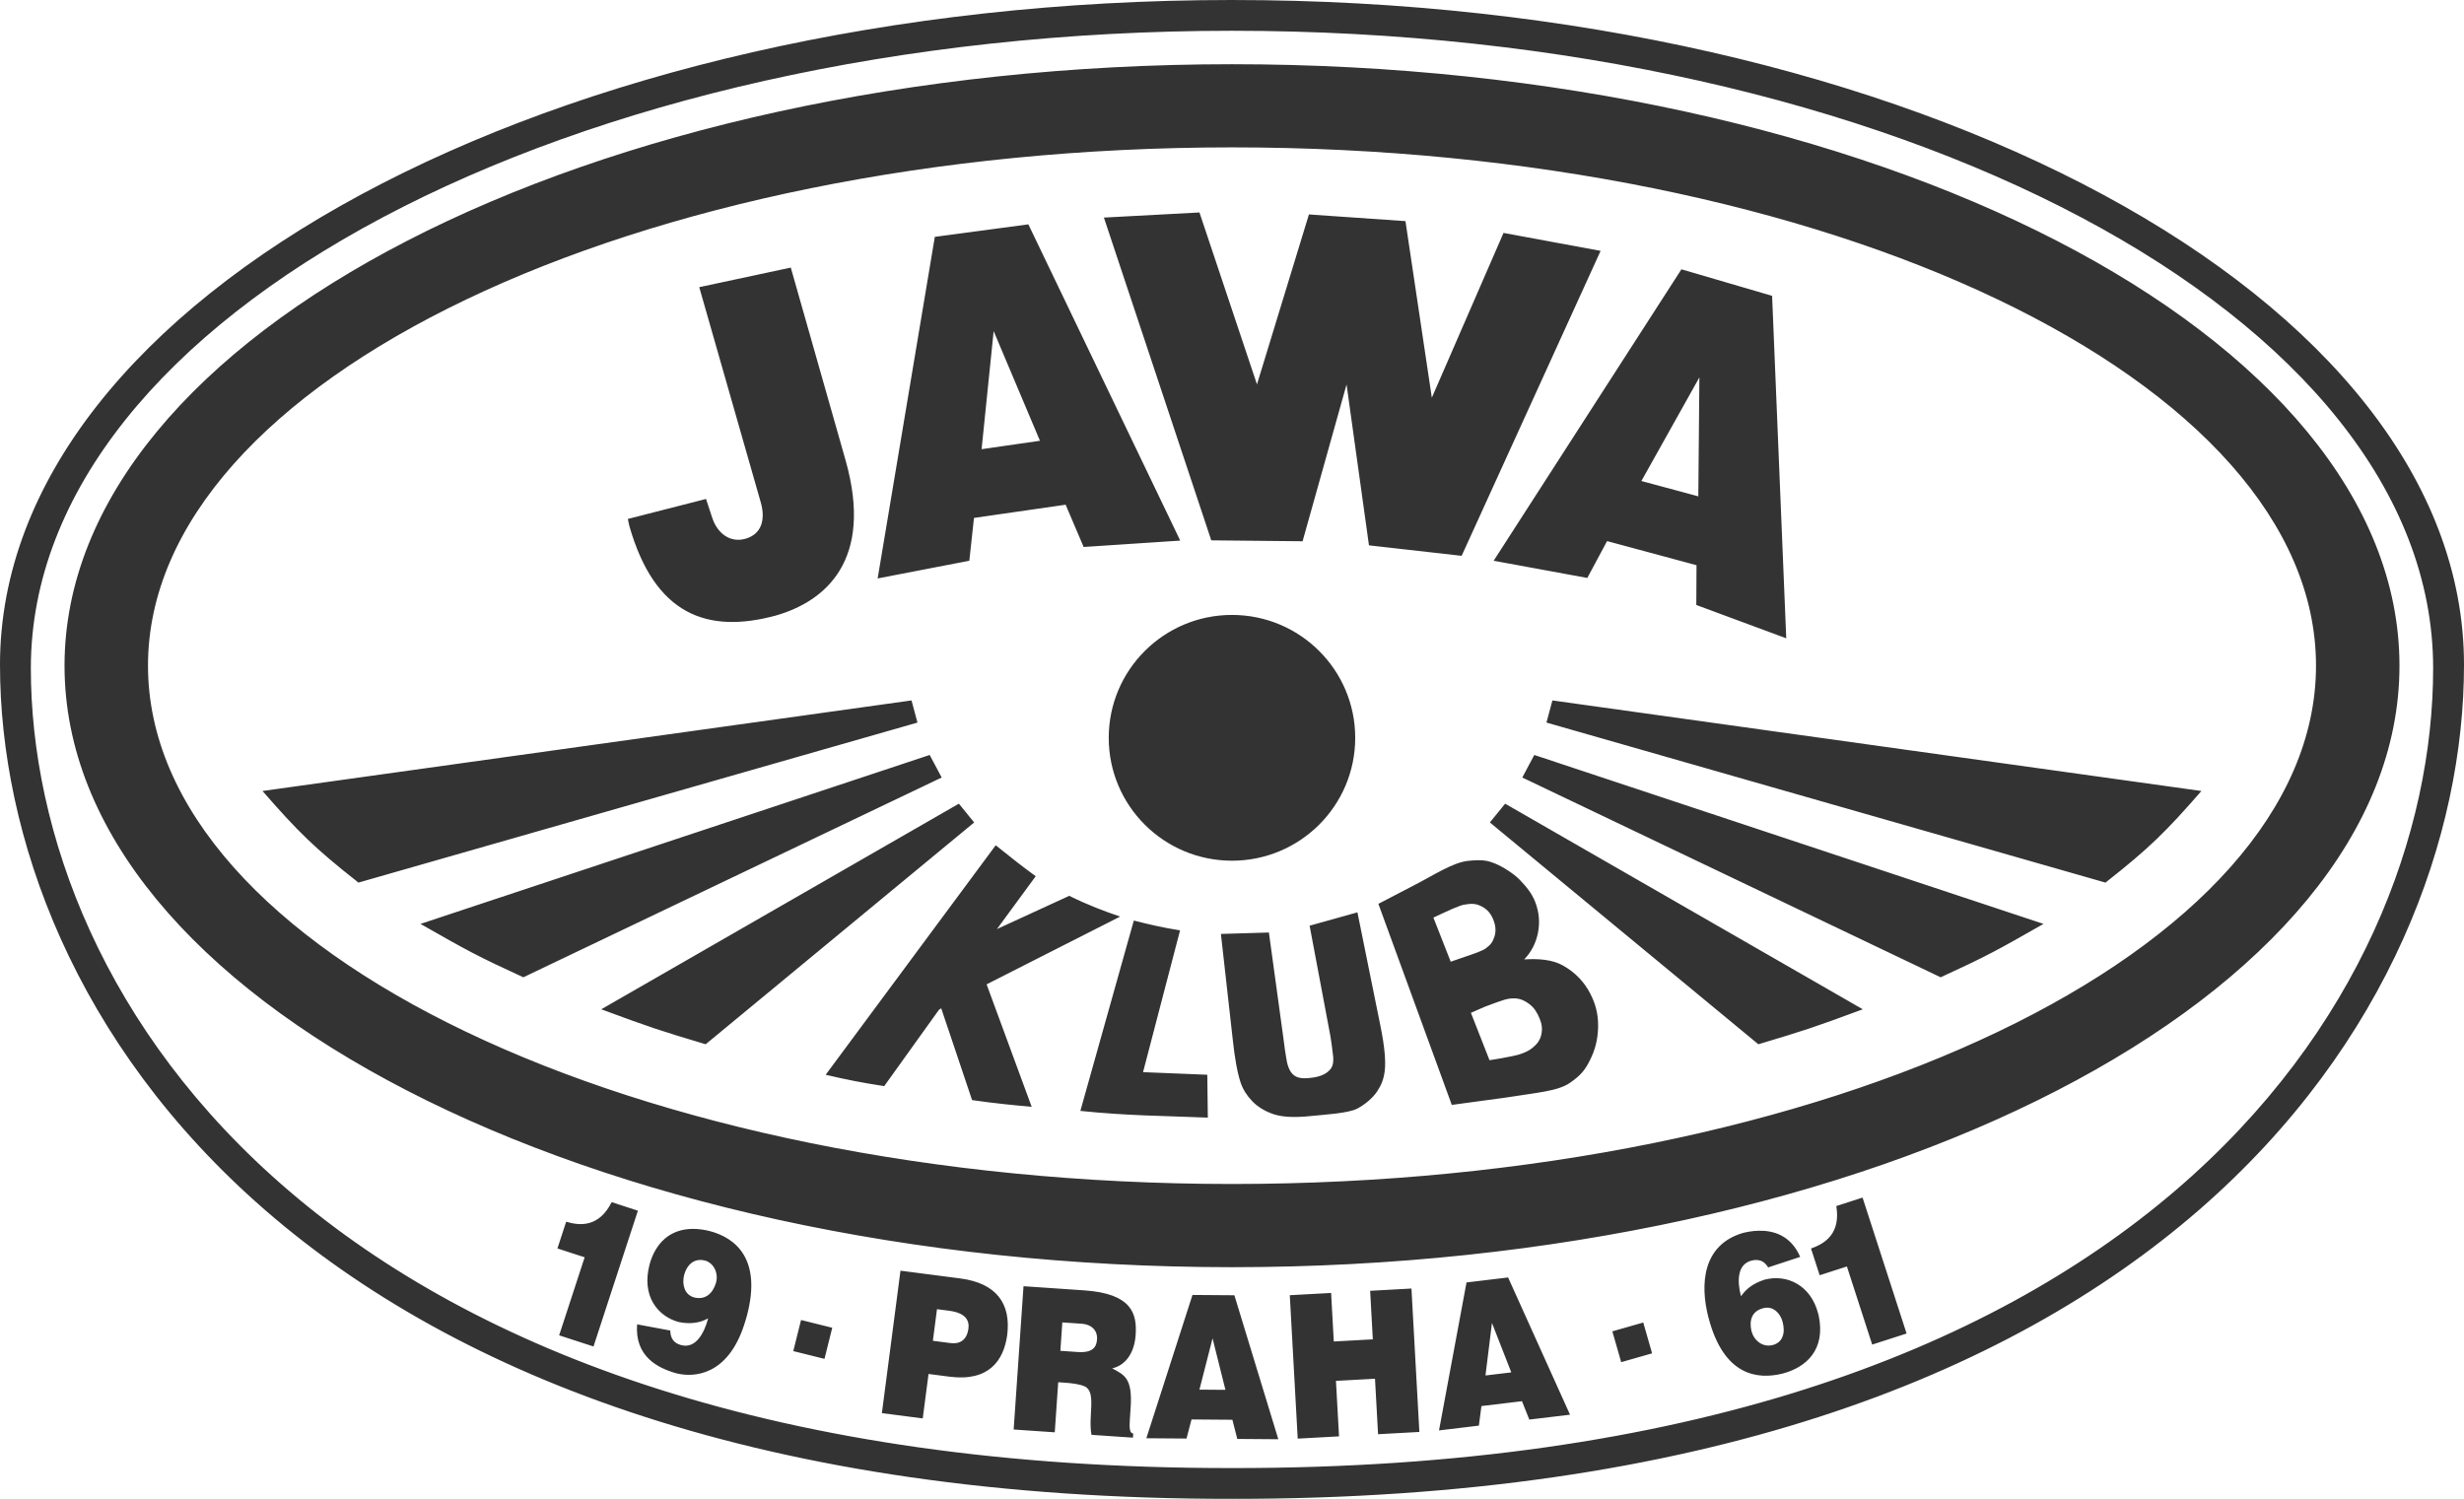
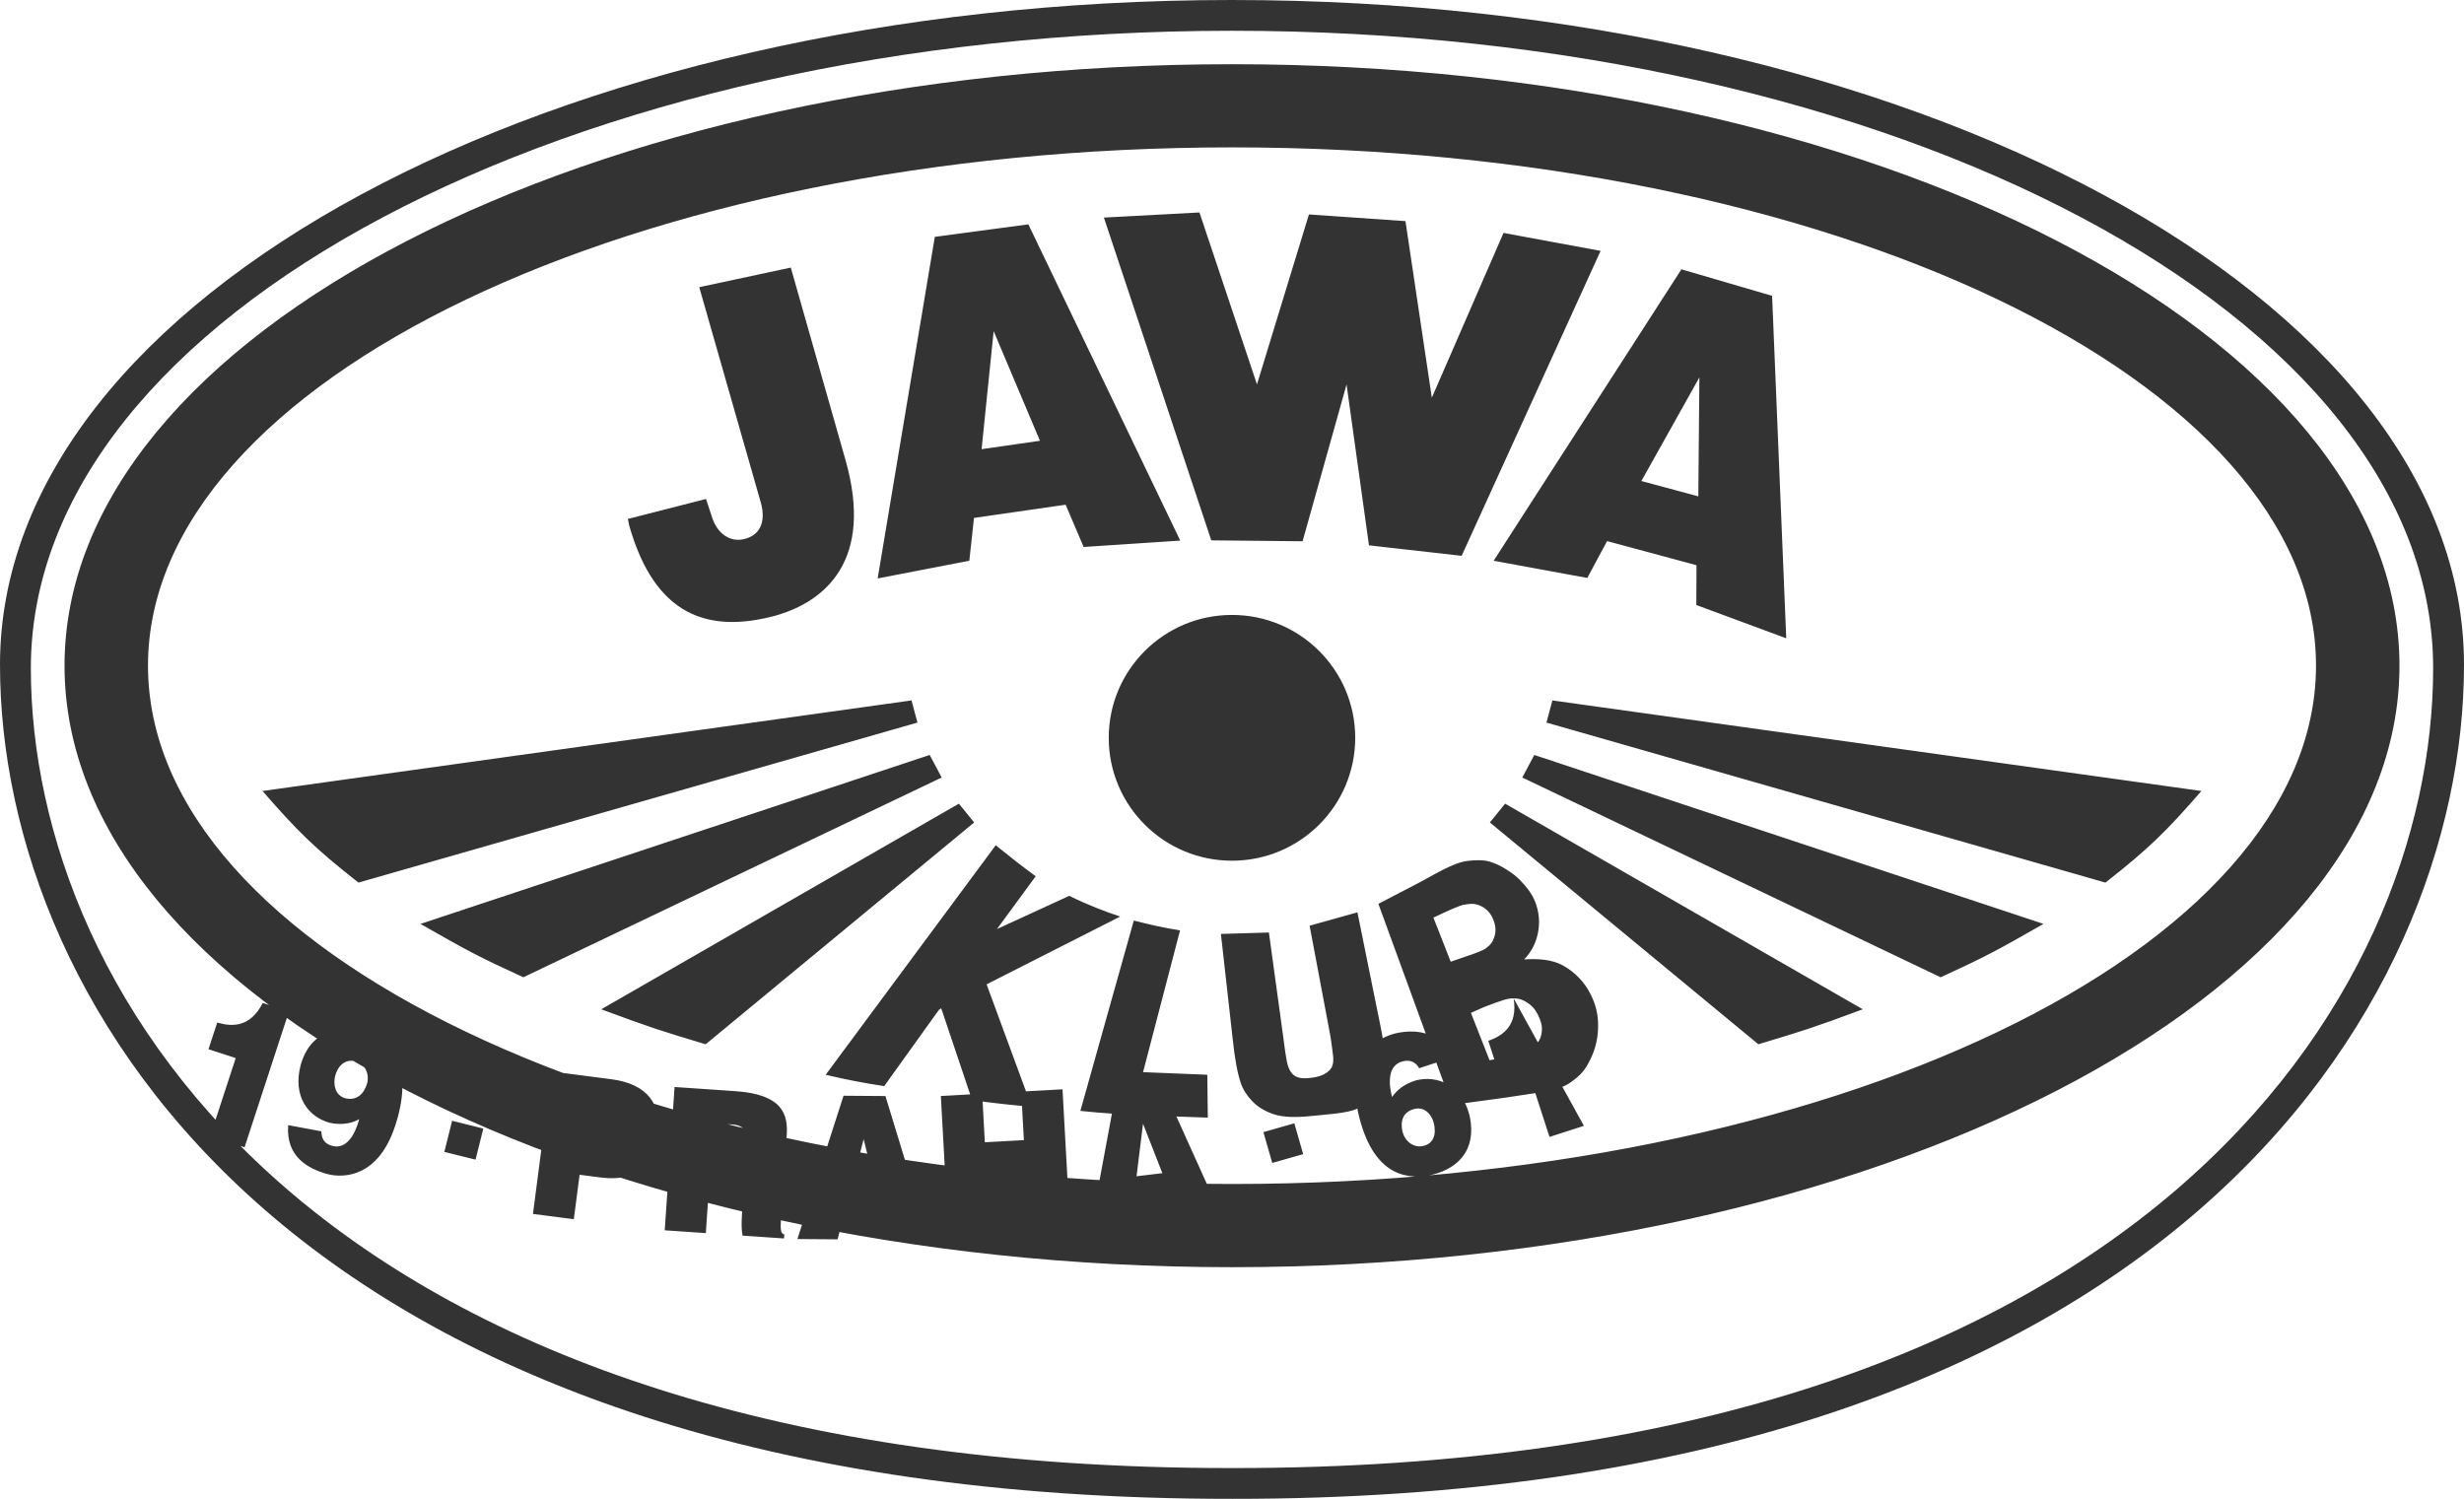
<svg xmlns="http://www.w3.org/2000/svg" width="480" height="292" version="1.1" viewBox="0 0 480 292">
-   <path d="m240 5.4543e-6c-132.55 0-239.96 57.956-240 129.45-0.037 66.483 57.678 162.71 240 162.55v8.7e-4c182.32 0.163 240.04-96.068 240-162.55-0.04-71.493-107.45-129.45-240-129.45zm0 5.995c129.23 0 233.95 55.576 233.99 124.13 0.038 63.754-56.233 156.03-233.99 155.88v-9e-4c-177.76 0.157-234.03-92.122-233.99-155.88 0.04-68.559 104.76-124.13 233.99-124.13zm0 6.516c-125.23 0-227.43 52.66-227.43 117.18 0 64.518 102.2 117.18 227.43 117.18 125.23 0 227.43-52.658 227.43-117.18 0-64.516-102.2-117.18-227.43-117.18zm0 16.201c116.28 0 211.17 45.382 211.17 100.97 0 55.593-94.893 100.98-211.17 100.98-116.28 0-211.17-45.383-211.17-100.98 0-55.593 94.896-100.97 211.17-100.97zm-6.339 12.68-18.615 0.997 20.917 62.881 17.787 0.178 8.567-30.548 4.365 31.345 18.053 2.041 27.07-59.411-18.913-3.496-13.964 32.104-5.137-34.402-18.805-1.303-10.122 33.108zm-33.331 2.317-18.221 2.436-11.138 66.545 17.858-3.446 0.906-8.342 17.857-2.575 3.508 8.235 18.817-1.243zm-46.28 8.422-17.833 3.817 12.038 42.114c0.812 3.059 0.21 5.926-2.964 6.876-3.022 0.904-5.54-1.005-6.548-4.068l-1.206-3.664-15.229 3.896 0.276 1.315c4.947 17.399 15.213 21.093 28.465 17.527 9.717-2.749 19.22-10.768 13.654-30.338zm173.5 0.335-36.578 56.778 18.243 3.352 3.853-7.18 17.421 4.696-0.039 7.751 17.521 6.491-2.756-66.719zm-133.98 12.042 9.019 21.362-11.37 1.639zm137.48 9.012-0.209 23.178-11.091-2.988zm-91.056 46.28c-13.259 0-24.006 10.719-24.006 23.941 0 13.222 10.747 23.941 24.006 23.941 13.258 0 24.008-10.718 24.008-23.941 0-13.223-10.75-23.941-24.008-23.941zm-62.426 16.657-126.43 17.643c6.876 7.878 10.026 11.03 18.689 17.845l108.9-31.174zm124.85 0-1.159 4.314 108.9 31.175c8.664-6.816 11.815-9.969 18.689-17.846zm-121.31 10.625-99.196 32.912c9.252 5.265 10.838 6.17 20.038 10.399l81.495-38.919zm117.78 0-2.338 4.391 81.497 38.92c9.198-4.23 10.787-5.134 20.036-10.4zm-112.09 9.488-69.669 40.058c9.846 3.647 11.406 4.13 20.338 6.814l52.304-43.212zm106.41 0-2.972 3.66 52.303 43.212c8.933-2.683 10.492-3.165 20.34-6.814zm-99.235 8.101-33.127 44.711c4.005 0.955 7.399 1.605 11.403 2.213l10.649-14.851 0.458-0.305 6.01 17.877c4.091 0.607 8.343 1.019 11.612 1.313l-8.784-23.862 26.022-13.206c-3.004-0.998-6.311-2.257-9.924-4.037l-14.081 6.473 7.552-10.292c-2.743-1.996-5.049-3.819-7.79-6.033zm93.802 2.914c-0.514 0.011-1.112 0.055-1.83 0.132-3.001 0.323-6.871 2.922-10.478 4.751l-6.951 3.619 14.302 39.168 10.398-1.41c6.351-1.012 10.243-1.257 12.617-2.888 2.217-1.524 3.008-2.626 3.909-4.433 0.999-2.003 1.515-3.956 1.577-6.415 0.066-2.688-0.601-4.728-1.511-6.505-1.155-2.263-2.945-4.198-5.429-5.559-2.048-1.121-4.775-1.309-7.457-1.131 1.393-1.454 2.287-3.189 2.684-5.196 0.395-2.011 0.225-3.989-0.514-5.937-0.683-1.799-1.839-3.124-3.068-4.407-1.065-1.115-3.329-2.585-4.899-3.191-1.023-0.395-1.809-0.635-3.35-0.599zm-1.186 8.504c0.564-0.011 1.14 0.073 1.778 0.366 1.019 0.473 1.821 1.145 2.393 2.386 0.598 1.297 0.741 2.518 0.353 3.664-0.363 1.076-0.705 1.526-1.67 2.25-0.615 0.461-2.324 1.077-4.037 1.637l-2.801 0.966-3.372-8.594 2.114-0.985 1.713-0.774c1.234-0.494 1.729-0.733 2.519-0.81 0.34-0.055 0.674-0.098 1.012-0.105zm-22.155 1.651-9.314 2.603 3.966 21.065c0.185 0.909 0.589 3.962 0.622 4.418 0.12 1.605-0.217 2.358-1.191 3.091-0.812 0.609-1.798 0.887-2.863 1.03-1.165 0.158-2.546 0.268-3.496-0.397-1.03-0.725-1.431-2.161-1.667-3.882-0.051-0.359-0.197-1.11-0.565-4.048l-2.738-19.95-9.349 0.278 2.286 20.382c0.401 3.82 0.922 6.684 1.562 8.594 0.435 1.287 1.179 2.482 2.236 3.589 1.057 1.104 2.43 1.95 4.12 2.532 1.692 0.583 4.094 0.711 7.21 0.388 2.572-0.272 7.43-0.525 9.202-1.482 1.546-0.833 3.014-2.097 3.843-3.359 0.829-1.264 1.295-2.42 1.474-4.147 0.177-1.728-7e-3 -4.367-0.833-8.478zm-43.561 1.601-10.413 37.083c9.234 0.96 16.419 0.959 24.829 1.309l-0.102-8.353-12.515-0.505 7.209-27.624c-3.351-0.522-6.092-1.173-9.008-1.91zm73.988 15.159c1.117 0 1.949 0.288 3.086 1.133 0.89 0.661 1.514 1.624 1.994 2.842 0.411 1.04 0.554 1.84 0.327 3.02-0.214 1.109-0.854 1.94-1.691 2.608-0.634 0.506-1.085 0.743-1.819 1.036-0.811 0.322-1.256 0.43-2.139 0.614-0.862 0.18-1.34 0.267-2.187 0.423-0.748 0.137-1.476 0.246-2.267 0.371l-3.623-9.23 2.629-1.154c3.647-1.376 4.455-1.662 5.69-1.662zm67.975 38.81-5.113 1.646c0.861 5.31-2.107 7.286-4.93 8.277l1.686 5.207 5.306-1.708 4.928 15.216 6.699-2.158zm-243.68 0.893c-2.428 4.803-5.995 4.664-8.864 3.813l-1.701 5.203 5.303 1.723-4.97 15.204 6.692 2.175 8.649-26.457zm15.788 5.203c-4.392 0.03-7.244 2.723-8.402 6.919-1.625 6.196 1.607 10.089 5.601 11.21 2.06 0.457 4.112 0.27 5.806-0.694-0.709 2.704-2.338 5.97-5.233 5.215-1.415-0.368-2.126-1.277-2.137-2.844l-6.467-1.204c-0.47 6.216 3.958 8.494 7.59 9.521 3.421 0.892 10.029 0.49 13.261-9.419 0.21-0.667 0.401-1.258 0.568-1.897 2.845-10.85-2.137-15.04-7.301-16.387-1.176-0.291-2.272-0.426-3.285-0.42zm207.6 0.363c-1.255 0.034-2.354 0.265-3.074 0.45-7.823 2.342-8.328 10.007-6.659 16.433 2.995 11.535 9.675 12.096 14.369 10.964 4.838-1.25 8.451-4.788 7.122-11.26-0.04-0.151-0.079-0.3-0.127-0.489-1.415-5.447-6.007-7.708-10.418-6.57-2.429 0.788-3.649 1.905-4.604 3.235-0.721-2.781-0.836-6.201 2.06-6.948 1.151-0.297 2.431-0.105 3.227 1.333l6.245-2.053c-1.868-4.314-5.38-5.172-8.141-5.093zm-206.25 5.691c0.342-0.015 0.706 0.023 1.089 0.124 1.658 0.512 2.603 2.403 2.11 4.281-0.627 2.122-2.07 3.472-4.34 2.88-1.823-0.556-2.301-2.485-1.905-4.267 0.48-1.831 1.562-2.949 3.045-3.018zm39.123 2.093-3.622 27.748 7.959 1.033 1.13-8.66 4.081 0.529c7.722 1.003 10.535-3.211 11.23-8.013 0.814-6.235-2.097-10.214-9.144-11.128zm118.37 1.318-8.103 0.973-5.357 28.828 7.765-0.932 0.499-3.813 7.899-0.947 1.426 3.58 7.933-0.952zm-94.402 1.705-1.919 27.919 8.006 0.546 0.671-9.757c0.407 0.03 0.78 0.053 1.187 0.081 1.527 0.105 2.98 0.282 4.005 0.742 2.308 1.129 0.59 5.799 1.295 9.425l8.074 0.551 0.056-0.812c-0.646-0.045-0.795-0.834-0.659-2.808l0.149-2.168c0.402-5.847-1.228-6.425-3.593-7.715 2.284-0.505 4.301-2.584 4.573-6.534 0.285-4.143-0.777-8.028-10.005-8.659zm75.572 0.454-8.047 0.443 0.522 9.456-7.606 0.417-0.521-9.456-8.049 0.442 1.544 27.94 8.047-0.443-0.597-10.81 7.606-0.418 0.596 10.811 8.047-0.442zm-42.658 1.25-8.986 27.916 7.821 0.059 0.981-3.719 7.957 0.06 0.958 3.733 7.992 0.061-8.56-28.049zm111.91 2.479c1.628-0.023 2.696 1.396 3.063 2.81 0.566 2.179-0.022 3.974-1.932 4.467-2.008 0.519-3.684-0.932-4.152-2.736-0.452-2.009 0.018-3.854 2.29-4.44 0.255-0.066 0.499-0.098 0.731-0.101zm-161.68 0.292 2.361 0.307c3.304 0.428 3.962 1.963 3.765 3.464-0.326 2.502-1.94 3.035-3.49 2.835l-3.439-0.448zm-26.48 2.11-1.515 6.06 6.078 1.508 1.513-6.058zm50.894 0.467 3.834 0.263c1.663 0.113 3.058 1.142 2.927 3.039-0.093 1.356-0.662 2.678-3.782 2.465l-3.358-0.23zm113.17 0.023-6.021 1.72 1.724 6.003 6.021-1.72zm-29.473 0.081 3.765 9.633-5.029 0.604zm-54.429 3.001 2.509 10.033-5.066-0.038z" fill="#333333" />
+   <path d="m240 5.4543e-6c-132.55 0-239.96 57.956-240 129.45-0.037 66.483 57.678 162.71 240 162.55v8.7e-4c182.32 0.163 240.04-96.068 240-162.55-0.04-71.493-107.45-129.45-240-129.45zm0 5.995c129.23 0 233.95 55.576 233.99 124.13 0.038 63.754-56.233 156.03-233.99 155.88v-9e-4c-177.76 0.157-234.03-92.122-233.99-155.88 0.04-68.559 104.76-124.13 233.99-124.13zm0 6.516c-125.23 0-227.43 52.66-227.43 117.18 0 64.518 102.2 117.18 227.43 117.18 125.23 0 227.43-52.658 227.43-117.18 0-64.516-102.2-117.18-227.43-117.18zm0 16.201c116.28 0 211.17 45.382 211.17 100.97 0 55.593-94.893 100.98-211.17 100.98-116.28 0-211.17-45.383-211.17-100.98 0-55.593 94.896-100.97 211.17-100.97zm-6.339 12.68-18.615 0.997 20.917 62.881 17.787 0.178 8.567-30.548 4.365 31.345 18.053 2.041 27.07-59.411-18.913-3.496-13.964 32.104-5.137-34.402-18.805-1.303-10.122 33.108zm-33.331 2.317-18.221 2.436-11.138 66.545 17.858-3.446 0.906-8.342 17.857-2.575 3.508 8.235 18.817-1.243zm-46.28 8.422-17.833 3.817 12.038 42.114c0.812 3.059 0.21 5.926-2.964 6.876-3.022 0.904-5.54-1.005-6.548-4.068l-1.206-3.664-15.229 3.896 0.276 1.315c4.947 17.399 15.213 21.093 28.465 17.527 9.717-2.749 19.22-10.768 13.654-30.338zm173.5 0.335-36.578 56.778 18.243 3.352 3.853-7.18 17.421 4.696-0.039 7.751 17.521 6.491-2.756-66.719zm-133.98 12.042 9.019 21.362-11.37 1.639zm137.48 9.012-0.209 23.178-11.091-2.988zm-91.056 46.28c-13.259 0-24.006 10.719-24.006 23.941 0 13.222 10.747 23.941 24.006 23.941 13.258 0 24.008-10.718 24.008-23.941 0-13.223-10.75-23.941-24.008-23.941zm-62.426 16.657-126.43 17.643c6.876 7.878 10.026 11.03 18.689 17.845l108.9-31.174zm124.85 0-1.159 4.314 108.9 31.175c8.664-6.816 11.815-9.969 18.689-17.846zm-121.31 10.625-99.196 32.912c9.252 5.265 10.838 6.17 20.038 10.399l81.495-38.919zm117.78 0-2.338 4.391 81.497 38.92c9.198-4.23 10.787-5.134 20.036-10.4zm-112.09 9.488-69.669 40.058c9.846 3.647 11.406 4.13 20.338 6.814l52.304-43.212zm106.41 0-2.972 3.66 52.303 43.212c8.933-2.683 10.492-3.165 20.34-6.814zm-99.235 8.101-33.127 44.711c4.005 0.955 7.399 1.605 11.403 2.213l10.649-14.851 0.458-0.305 6.01 17.877c4.091 0.607 8.343 1.019 11.612 1.313l-8.784-23.862 26.022-13.206c-3.004-0.998-6.311-2.257-9.924-4.037l-14.081 6.473 7.552-10.292c-2.743-1.996-5.049-3.819-7.79-6.033zm93.802 2.914c-0.514 0.011-1.112 0.055-1.83 0.132-3.001 0.323-6.871 2.922-10.478 4.751l-6.951 3.619 14.302 39.168 10.398-1.41c6.351-1.012 10.243-1.257 12.617-2.888 2.217-1.524 3.008-2.626 3.909-4.433 0.999-2.003 1.515-3.956 1.577-6.415 0.066-2.688-0.601-4.728-1.511-6.505-1.155-2.263-2.945-4.198-5.429-5.559-2.048-1.121-4.775-1.309-7.457-1.131 1.393-1.454 2.287-3.189 2.684-5.196 0.395-2.011 0.225-3.989-0.514-5.937-0.683-1.799-1.839-3.124-3.068-4.407-1.065-1.115-3.329-2.585-4.899-3.191-1.023-0.395-1.809-0.635-3.35-0.599zm-1.186 8.504c0.564-0.011 1.14 0.073 1.778 0.366 1.019 0.473 1.821 1.145 2.393 2.386 0.598 1.297 0.741 2.518 0.353 3.664-0.363 1.076-0.705 1.526-1.67 2.25-0.615 0.461-2.324 1.077-4.037 1.637l-2.801 0.966-3.372-8.594 2.114-0.985 1.713-0.774c1.234-0.494 1.729-0.733 2.519-0.81 0.34-0.055 0.674-0.098 1.012-0.105zm-22.155 1.651-9.314 2.603 3.966 21.065c0.185 0.909 0.589 3.962 0.622 4.418 0.12 1.605-0.217 2.358-1.191 3.091-0.812 0.609-1.798 0.887-2.863 1.03-1.165 0.158-2.546 0.268-3.496-0.397-1.03-0.725-1.431-2.161-1.667-3.882-0.051-0.359-0.197-1.11-0.565-4.048l-2.738-19.95-9.349 0.278 2.286 20.382c0.401 3.82 0.922 6.684 1.562 8.594 0.435 1.287 1.179 2.482 2.236 3.589 1.057 1.104 2.43 1.95 4.12 2.532 1.692 0.583 4.094 0.711 7.21 0.388 2.572-0.272 7.43-0.525 9.202-1.482 1.546-0.833 3.014-2.097 3.843-3.359 0.829-1.264 1.295-2.42 1.474-4.147 0.177-1.728-7e-3 -4.367-0.833-8.478zm-43.561 1.601-10.413 37.083c9.234 0.96 16.419 0.959 24.829 1.309l-0.102-8.353-12.515-0.505 7.209-27.624c-3.351-0.522-6.092-1.173-9.008-1.91zm73.988 15.159c1.117 0 1.949 0.288 3.086 1.133 0.89 0.661 1.514 1.624 1.994 2.842 0.411 1.04 0.554 1.84 0.327 3.02-0.214 1.109-0.854 1.94-1.691 2.608-0.634 0.506-1.085 0.743-1.819 1.036-0.811 0.322-1.256 0.43-2.139 0.614-0.862 0.18-1.34 0.267-2.187 0.423-0.748 0.137-1.476 0.246-2.267 0.371l-3.623-9.23 2.629-1.154c3.647-1.376 4.455-1.662 5.69-1.662zc0.861 5.31-2.107 7.286-4.93 8.277l1.686 5.207 5.306-1.708 4.928 15.216 6.699-2.158zm-243.68 0.893c-2.428 4.803-5.995 4.664-8.864 3.813l-1.701 5.203 5.303 1.723-4.97 15.204 6.692 2.175 8.649-26.457zm15.788 5.203c-4.392 0.03-7.244 2.723-8.402 6.919-1.625 6.196 1.607 10.089 5.601 11.21 2.06 0.457 4.112 0.27 5.806-0.694-0.709 2.704-2.338 5.97-5.233 5.215-1.415-0.368-2.126-1.277-2.137-2.844l-6.467-1.204c-0.47 6.216 3.958 8.494 7.59 9.521 3.421 0.892 10.029 0.49 13.261-9.419 0.21-0.667 0.401-1.258 0.568-1.897 2.845-10.85-2.137-15.04-7.301-16.387-1.176-0.291-2.272-0.426-3.285-0.42zm207.6 0.363c-1.255 0.034-2.354 0.265-3.074 0.45-7.823 2.342-8.328 10.007-6.659 16.433 2.995 11.535 9.675 12.096 14.369 10.964 4.838-1.25 8.451-4.788 7.122-11.26-0.04-0.151-0.079-0.3-0.127-0.489-1.415-5.447-6.007-7.708-10.418-6.57-2.429 0.788-3.649 1.905-4.604 3.235-0.721-2.781-0.836-6.201 2.06-6.948 1.151-0.297 2.431-0.105 3.227 1.333l6.245-2.053c-1.868-4.314-5.38-5.172-8.141-5.093zm-206.25 5.691c0.342-0.015 0.706 0.023 1.089 0.124 1.658 0.512 2.603 2.403 2.11 4.281-0.627 2.122-2.07 3.472-4.34 2.88-1.823-0.556-2.301-2.485-1.905-4.267 0.48-1.831 1.562-2.949 3.045-3.018zm39.123 2.093-3.622 27.748 7.959 1.033 1.13-8.66 4.081 0.529c7.722 1.003 10.535-3.211 11.23-8.013 0.814-6.235-2.097-10.214-9.144-11.128zm118.37 1.318-8.103 0.973-5.357 28.828 7.765-0.932 0.499-3.813 7.899-0.947 1.426 3.58 7.933-0.952zm-94.402 1.705-1.919 27.919 8.006 0.546 0.671-9.757c0.407 0.03 0.78 0.053 1.187 0.081 1.527 0.105 2.98 0.282 4.005 0.742 2.308 1.129 0.59 5.799 1.295 9.425l8.074 0.551 0.056-0.812c-0.646-0.045-0.795-0.834-0.659-2.808l0.149-2.168c0.402-5.847-1.228-6.425-3.593-7.715 2.284-0.505 4.301-2.584 4.573-6.534 0.285-4.143-0.777-8.028-10.005-8.659zm75.572 0.454-8.047 0.443 0.522 9.456-7.606 0.417-0.521-9.456-8.049 0.442 1.544 27.94 8.047-0.443-0.597-10.81 7.606-0.418 0.596 10.811 8.047-0.442zm-42.658 1.25-8.986 27.916 7.821 0.059 0.981-3.719 7.957 0.06 0.958 3.733 7.992 0.061-8.56-28.049zm111.91 2.479c1.628-0.023 2.696 1.396 3.063 2.81 0.566 2.179-0.022 3.974-1.932 4.467-2.008 0.519-3.684-0.932-4.152-2.736-0.452-2.009 0.018-3.854 2.29-4.44 0.255-0.066 0.499-0.098 0.731-0.101zm-161.68 0.292 2.361 0.307c3.304 0.428 3.962 1.963 3.765 3.464-0.326 2.502-1.94 3.035-3.49 2.835l-3.439-0.448zm-26.48 2.11-1.515 6.06 6.078 1.508 1.513-6.058zm50.894 0.467 3.834 0.263c1.663 0.113 3.058 1.142 2.927 3.039-0.093 1.356-0.662 2.678-3.782 2.465l-3.358-0.23zm113.17 0.023-6.021 1.72 1.724 6.003 6.021-1.72zm-29.473 0.081 3.765 9.633-5.029 0.604zm-54.429 3.001 2.509 10.033-5.066-0.038z" fill="#333333" />
</svg>